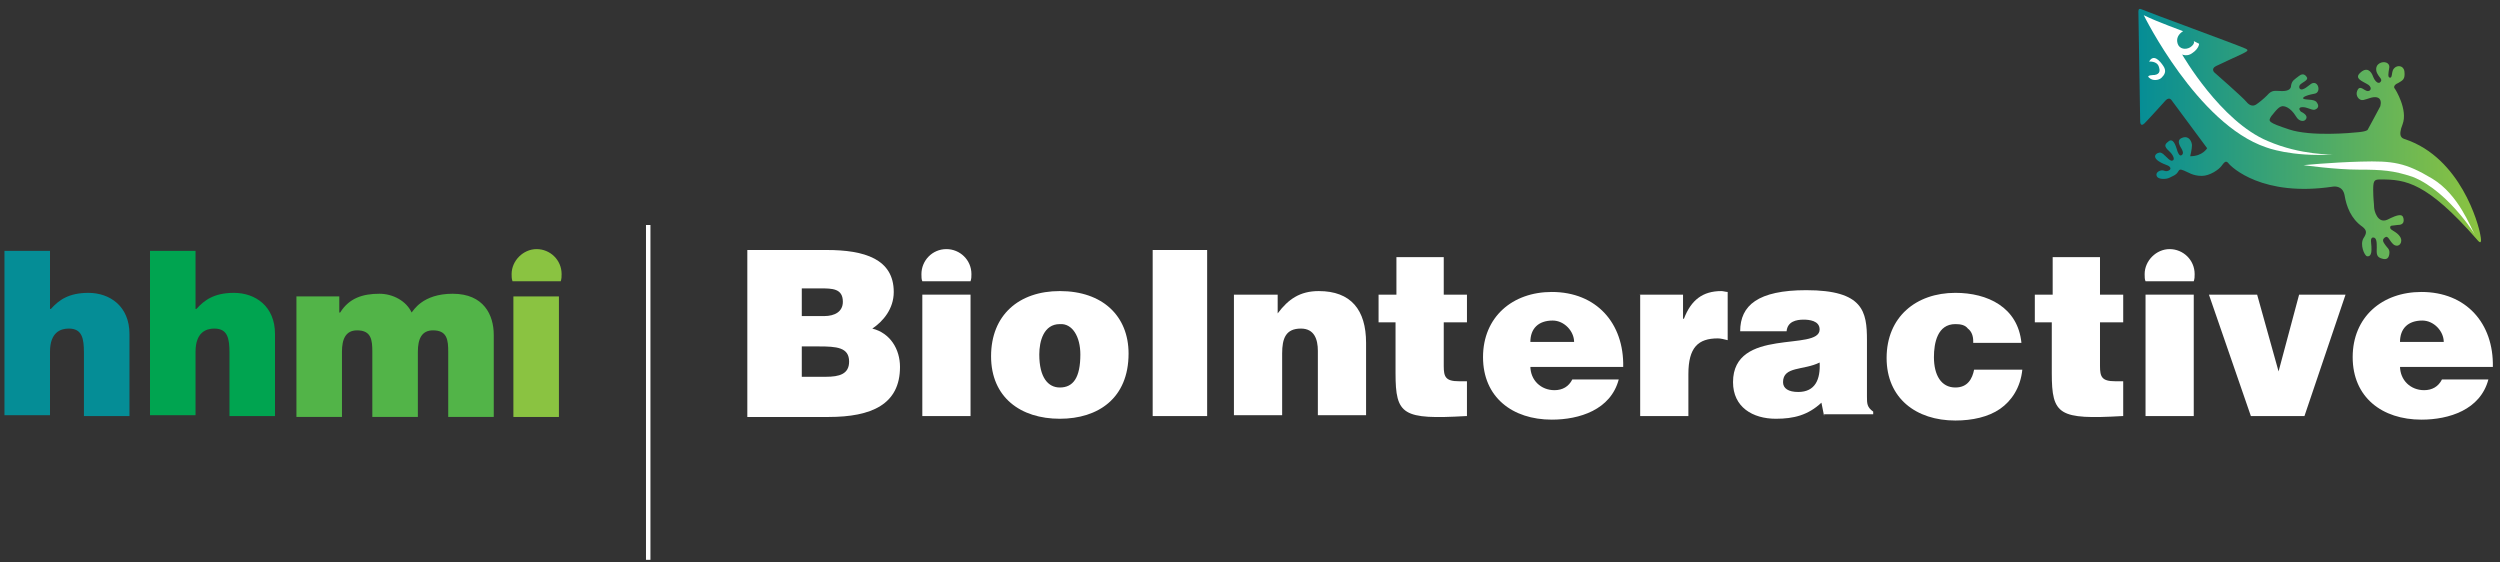
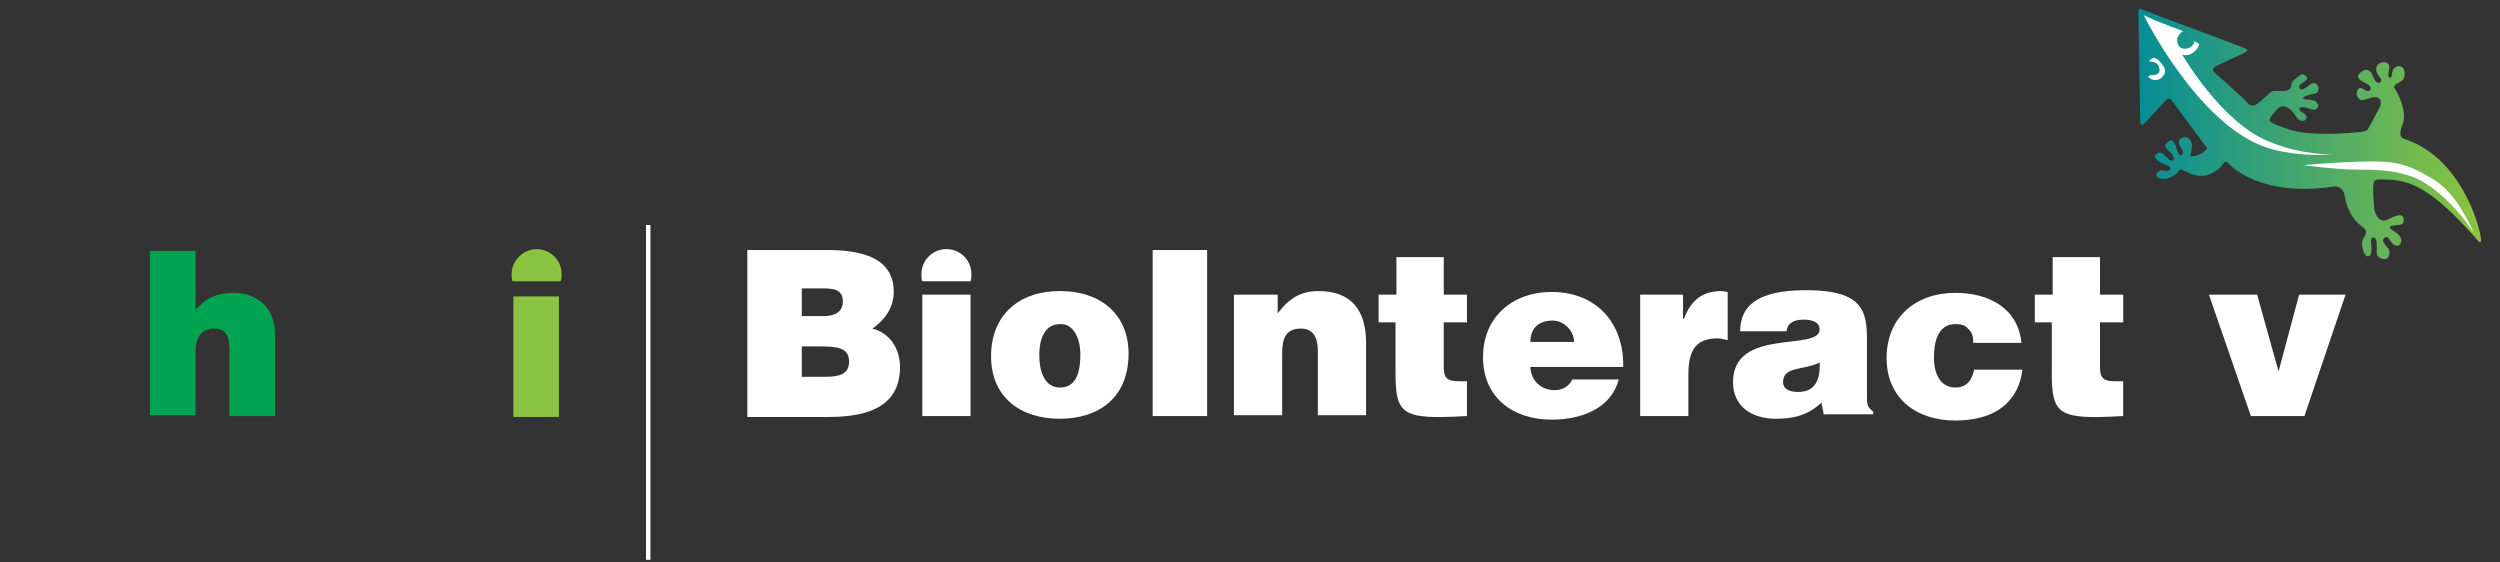
<svg xmlns="http://www.w3.org/2000/svg" version="1.1" x="0px" y="0px" width="280px" height="63px" viewBox="-0.5 -0.996 280 63" overflow="visible" enable-background="new -0.5 -0.996 280 63" xml:space="preserve">
  <rect x="-0.5" y="-0.996" width="280" height="63" fill="#333333" stroke="none" />
  <defs>
</defs>
-   <path fill="#058D96" d="M0,27.104h5.1v6.5h0.1c0.9-1,2-1.8,4.2-1.8c2.4,0,4.6,1.5,4.6,4.601v9.199H8.9v-7.1c0-1.6-0.2-2.7-1.7-2.7  c-0.9,0-2.1,0.4-2.1,2.601v7.1H0V27.104z" />
  <path fill="#00A450" d="M16.3,27.104h5.1v6.5h0.1c0.9-1,2-1.8,4.2-1.8c2.4,0,4.6,1.5,4.6,4.601v9.199h-5.1v-7.1  c0-1.6-0.2-2.7-1.7-2.7c-0.9,0-2.1,0.4-2.1,2.601v7.1h-5.1V27.104z" />
-   <path fill="#52B448" d="M32.5,32.204h5v1.8h0.1c1-1.6,2.5-2.1,4.4-2.1c1.5,0,3,0.8,3.6,2.1c0.2-0.2,1.2-2.1,4.6-2.1  c3.5,0,4.6,2.4,4.6,4.6v9.2h-5.1v-7.3c0-1.301-0.1-2.4-1.7-2.4c-1.3,0-1.7,1-1.7,2.4v7.3h-5.1v-7.3c0-1.301-0.1-2.4-1.7-2.4  c-1.3,0-1.7,1-1.7,2.4v7.3h-5.1v-13.5H32.5z" />
  <rect x="57" y="32.204" fill="#8AC341" width="5.1" height="13.5" />
  <path fill="#8AC341" d="M62.3,30.504c0.1-0.3,0.1-0.5,0.1-0.8c0-1.6-1.3-2.8-2.8-2.8s-2.8,1.3-2.8,2.8c0,0.3,0,0.5,0.1,0.8H62.3z" />
  <line fill="none" stroke="#FFFFFF" stroke-width="0.5" stroke-miterlimit="10" x1="72.1" y1="24.204" x2="72.1" y2="61.704" />
-   <path fill="#FFFFFF" d="M245.2,30.504c0.1-0.3,0.1-0.5,0.1-0.8c0-1.6-1.3-2.8-2.8-2.8s-2.8,1.3-2.8,2.8c0,0.3,0,0.6,0.1,0.8H245.2z" />
  <path fill="#FFFFFF" d="M108.2,30.504c0.1-0.3,0.1-0.5,0.1-0.8c0-1.6-1.3-2.8-2.8-2.8c-1.6,0-2.8,1.3-2.8,2.8c0,0.3,0,0.6,0.1,0.8  H108.2z" />
  <path fill="#FFFFFF" d="M83.2,45.604v-18.6h8.9c4.2,0,7.5,1,7.5,4.7c0,1.899-1.2,3.3-2.4,4.1c2,0.5,3.1,2.3,3.1,4.3  c0,4.2-3.2,5.601-8,5.601h-9.1V45.604z M89.3,31.304v3.101h2.5c1.2,0,2.1-0.5,2.1-1.601c0-1.5-1.2-1.5-2.5-1.5H89.3z M89.3,37.804  v3.4H92c1.5,0,2.6-0.3,2.6-1.7c0-1.6-1.4-1.7-3.4-1.7H89.3z" />
  <path fill="#FFFFFF" d="M102.8,45.604v-13.6h5.4v13.6H102.8z" />
  <path fill="#FFFFFF" d="M118.2,31.604c4.8,0,7.7,2.8,7.7,7c0,5-3.4,7.301-7.7,7.301c-4.4,0-7.7-2.4-7.7-7  C110.5,34.304,113.6,31.604,118.2,31.604z M115.9,38.704c0,2.6,1,3.7,2.3,3.7c1.5,0,2.3-1.101,2.3-3.7c0-2-0.9-3.5-2.3-3.4  C116.4,35.304,115.9,37.204,115.9,38.704z" />
  <path fill="#FFFFFF" d="M128.6,45.604v-18.6h6.1v18.6H128.6z" />
  <path fill="#FFFFFF" d="M137.7,32.004h4.899v2.1c1.2-1.6,2.5-2.5,4.601-2.5c3.6,0,5.3,2.1,5.3,5.8v8.1h-5.4v-7.2  c0-1.3-0.399-2.5-1.899-2.5c-1.7,0-2.101,1.101-2.101,2.8v6.9H137.7V32.004z" />
  <path fill="#FFFFFF" d="M163.7,45.604c-7.101,0.4-7.9-0.1-7.9-4.8v-5.7H153.9v-3.1h2v-4.2h5.3v4.2h2.6v3.1h-2.6v4.9  c0,1.2,0.2,1.7,1.7,1.7h0.899v3.899H163.7z" />
  <path fill="#FFFFFF" d="M170.9,40.004c0,1.6,1.199,2.7,2.699,2.7c0.9,0,1.601-0.4,2-1.2h5.2c-0.899,3.4-4.399,4.5-7.5,4.5  c-4.399,0-7.7-2.5-7.7-7s3.301-7.3,7.7-7.3c5,0,8.101,3.5,8,8.399H170.9V40.004z M175.8,37.304c0-1.2-1.1-2.399-2.399-2.399  c-1.601,0-2.5,0.899-2.5,2.399H175.8z" />
  <path fill="#FFFFFF" d="M183.1,32.004h4.9v2.7h0.1c0.801-2.101,2.101-3.1,4.2-3.1c0.2,0,0.5,0.1,0.7,0.1v5.399  c-0.4-0.1-0.8-0.199-1.1-0.199c-2.2,0-3.301,1-3.301,4v4.699H183.2v-13.6H183.1z" />
  <path fill="#FFFFFF" d="M203.8,45.604l-0.3-1.5c-1.5,1.4-3.1,1.801-5.1,1.801c-2.601,0-4.801-1.301-4.801-4.101  c0-6.2,9.7-3.399,9.7-5.899c0-1-1.2-1.101-1.8-1.101c-0.8,0-1.8,0.2-1.9,1.3H194.4c0-2.899,2-4.6,7.399-4.6c6.4,0,6.8,2.4,6.8,5.6  v6.301c0,0.8,0,1.199,0.7,1.699v0.301h-5.5V45.604z M203.3,39.604c-1.8,0.9-4.1,0.4-4.1,2.2c0,0.7,0.6,1.101,1.7,1.101  C202.8,42.904,203.4,41.504,203.3,39.604z" />
  <path fill="#FFFFFF" d="M220.5,37.204c0-0.601-0.2-1.101-0.6-1.4c-0.301-0.399-0.801-0.5-1.4-0.5c-2,0-2.4,2.101-2.4,3.7  c0,2,0.801,3.4,2.4,3.4c1.4,0,1.9-1,2.1-2h5.4c-0.2,2-1.2,3.5-2.5,4.399c-1.3,0.9-3.1,1.3-5,1.3c-4.4,0-7.7-2.5-7.7-7  c0-4.6,3.3-7.3,7.7-7.3c3.6,0,7,1.601,7.4,5.601h-5.4V37.204z" />
  <path fill="#FFFFFF" d="M237.2,45.604c-7.101,0.4-7.9-0.1-7.9-4.8v-5.7H227.4v-3.1h2v-4.2h5.3v4.2h2.6v3.1h-2.6v4.9  c0,1.2,0.2,1.7,1.7,1.7h0.899v3.899H237.2z" />
-   <path fill="#FFFFFF" d="M239.8,45.604v-13.6h5.4v13.6H239.8z" />
  <path fill="#FFFFFF" d="M246.9,32.004h5.399l2.4,8.6l2.3-8.6h5.2l-4.601,13.6h-6L246.9,32.004z" />
-   <path fill="#FFFFFF" d="M268.3,40.004c0,1.6,1.2,2.7,2.7,2.7c0.9,0,1.6-0.4,2-1.2h5.2c-0.9,3.4-4.4,4.5-7.5,4.5  c-4.4,0-7.7-2.5-7.7-7s3.3-7.3,7.7-7.3c5,0,8.1,3.5,8,8.399h-10.4V40.004z M273.2,37.304c0-1.2-1.101-2.399-2.4-2.399  c-1.6,0-2.5,0.899-2.5,2.399H273.2z" />
  <linearGradient id="SVGID_1_" gradientUnits="userSpaceOnUse" x1="-625.041" y1="643.996" x2="-587.033" y2="643.996" gradientTransform="matrix(1 0 0 -1 864 658.008)">
    <stop offset="0" style="stop-color:#058D96" />
    <stop offset="1" style="stop-color:#8AC341" />
  </linearGradient>
  <path fill="url(#SVGID_1_)" d="M239.5,0.104c-0.4-0.2-0.5-0.1-0.5,0.2c0,0.3,0.2,12.3,0.2,12.3s0,0.7,0.5,0.2s2.3-2.5,2.3-2.5  s0.4-0.5,0.7-0.1c0.3,0.4,4,5.4,4,5.4s-0.5,0.9-1.9,0.9c0,0,0.2-0.8,0.2-1.2c0-0.4-0.3-1.1-1-0.9c-0.7,0.2-0.5,0.7-0.2,1.2  s0.2,0.7,0,0.8s-0.399-0.3-0.5-0.7c-0.1-0.3-0.399-1.4-1-0.8c-0.7,0.5,0.101,0.9,0.4,1.3c0.3,0.4,0.399,0.8,0,0.8  c-0.4-0.1-0.8-0.8-1.2-0.9s-1.5,0.6,0.7,1.4c0.3,0.1,0.6,0.4,0.2,0.6c-0.4,0.2-0.5-0.1-0.9,0s-0.6,0.4-0.4,0.7  c0.2,0.3,1,0.3,1.4,0.1c0.4-0.2,0.7-0.3,0.9-0.6c0.199-0.3,0.199-0.4,0.699-0.2c0.5,0.2,1,0.6,2,0.6c0.9,0,1.9-0.7,2.2-1.1  s0.5-0.7,0.8-0.3c0.301,0.4,3.801,3.8,11.7,2.6c0,0,1.101-0.2,1.3,1c0.2,1.2,0.7,2.6,2,3.5c0.5,0.4,0.5,0.7,0.101,1.3  c-0.4,0.7,0.1,1.9,0.399,2c0.601,0.1,0.5-0.8,0.5-1.1c0-0.3-0.199-1,0.2-1c0.4,0,0.4,0.6,0.4,1.1s-0.101,1,0.399,1.2  c0.5,0.2,0.9,0.2,1-0.4c0.101-0.6-0.199-0.7-0.399-1s-0.5-0.6-0.101-0.9c0.4-0.3,0.5,0.4,1,0.8c0.601,0.4,1.101-0.3,0.7-0.9  c-0.399-0.6-1.1-0.7-1.1-1s0.2-0.2,0.8-0.3c0.4,0,0.8-0.1,0.7-0.7c-0.101-0.6-0.601-0.5-1.8,0.1c-1.101,0.5-1.5-1-1.5-1.4  c0-0.4-0.101-0.9-0.101-2c0-1.1,0.2-1.1,0.9-1.1c2.7,0,5.1,0.3,10.7,6.7c0.399,0.5,0.6,0.5,0.399-0.5c-0.2-1.2-2.2-8.6-8.399-10.7  c-0.301-0.1-0.9-0.2-0.301-1.7c0.601-1.6-0.8-3.9-0.899-4c-0.101-0.1-0.101-0.4,0.399-0.6c0.5-0.3,0.801-0.4,0.7-1.3  c-0.1-0.7-0.8-0.7-1.1-0.4c-0.4,0.3-0.2,1.1-0.5,1.1s-0.2-0.5-0.101-1.1c0.101-0.6-0.6-0.8-1.1-0.5c-0.5,0.3-0.4,0.9-0.2,1.2  c0.2,0.4,0.601,0.6,0.3,0.9c-0.3,0.3-0.699-0.3-0.8-0.6c-0.2-0.6-0.7-1.2-1.5-0.4c-0.6,0.6,0.3,0.9,0.8,1.2  c0.601,0.3,0.5,0.8,0.101,0.8c-0.4,0-0.9-0.8-1.2,0c-0.2,0.5,0.2,1.1,0.7,1c0.5-0.1,1-0.4,1.5-0.3s0.5,0.6,0.399,1  c-0.199,0.4-1.399,2.6-1.399,2.6s0,0.2-1,0.3c-0.9,0.1-5.4,0.5-7.8-0.3c-2.4-0.8-2.4-0.9-2-1.5c0.5-0.6,0.899-1.2,1.399-1.1  c0.601,0.1,1.101,0.7,1.4,1.2s0.899,0.6,1.1,0.2c0.2-0.4-0.399-0.7-0.6-0.8c-0.2-0.2-0.3-0.5,0.2-0.5s0.899,0.3,1.3,0.3  c0.399-0.1,0.6-0.4,0.3-0.8c-0.2-0.4-1-0.3-1.4-0.4c-0.399-0.1,0-0.4,1.101-0.6c0.899-0.1,0.399-1.8-0.5-1c-0.4,0.3-0.5,0.4-0.8,0.5  c-0.301,0.1-0.5-0.2-0.301-0.5c0.301-0.3,0.9-0.5,0.801-0.8c-0.101-0.2-0.4-0.6-0.9-0.2s-0.8,0.5-0.9,1.1c0,0.3-0.199,0.6-1,0.6  c-0.8,0-1.1-0.2-1.699,0.5c-0.4,0.4-0.9,0.8-1.2,1c-0.3,0.2-0.7,0.2-1.101-0.3c-0.399-0.5-3.6-3.3-3.6-3.3s-0.4-0.4,0.2-0.7  c0.6-0.3,2.6-1.2,3-1.4c0.6-0.3,0.7-0.4,0.2-0.6C250,4.004,239.9,0.304,239.5,0.104z" />
  <path fill="#FFFFFF" d="M239.6,0.704c0,0,6,12.2,13.7,14.8c0,0,2.8,1.1,7.5,0.8c0,0-3.6,0.1-7.3-1.5c-5.3-2.2-9.6-9.7-9.6-9.7  s0.6,0.3,1.199-0.2c0.7-0.5,0.7-1,0.7-1l-0.6-0.3c0,0,0.2,0.3-0.4,0.7c-0.5,0.3-1.2,0.2-1.399-0.4c-0.2-0.6,0.1-1.1,0.6-1.4  C244.1,2.504,241.2,1.504,239.6,0.704z" />
  <path fill="#FFFFFF" d="M257.5,17.504c0,0,3.6,0.5,6.2,0.5c2.6,0,3.899,0.1,6,0.8c4.3,1.7,7.5,7.3,7,6.5c-0.5-0.8-1.8-4.5-4.8-6.3  s-4.4-2-8-1.9C260.4,17.204,257.5,17.504,257.5,17.504z" />
  <path fill="#FFFFFF" d="M240.2,5.904c0,0,0.899-0.1,1.1,0.6c0.101,0.3,0.2,0.8-0.5,0.9c0,0-1,0-0.6,0.3c0.399,0.4,1.1,0.3,1.399,0  c0.301-0.3,0.601-0.7,0.2-1.3C241.4,5.804,240.7,5.004,240.2,5.904z" />
</svg>